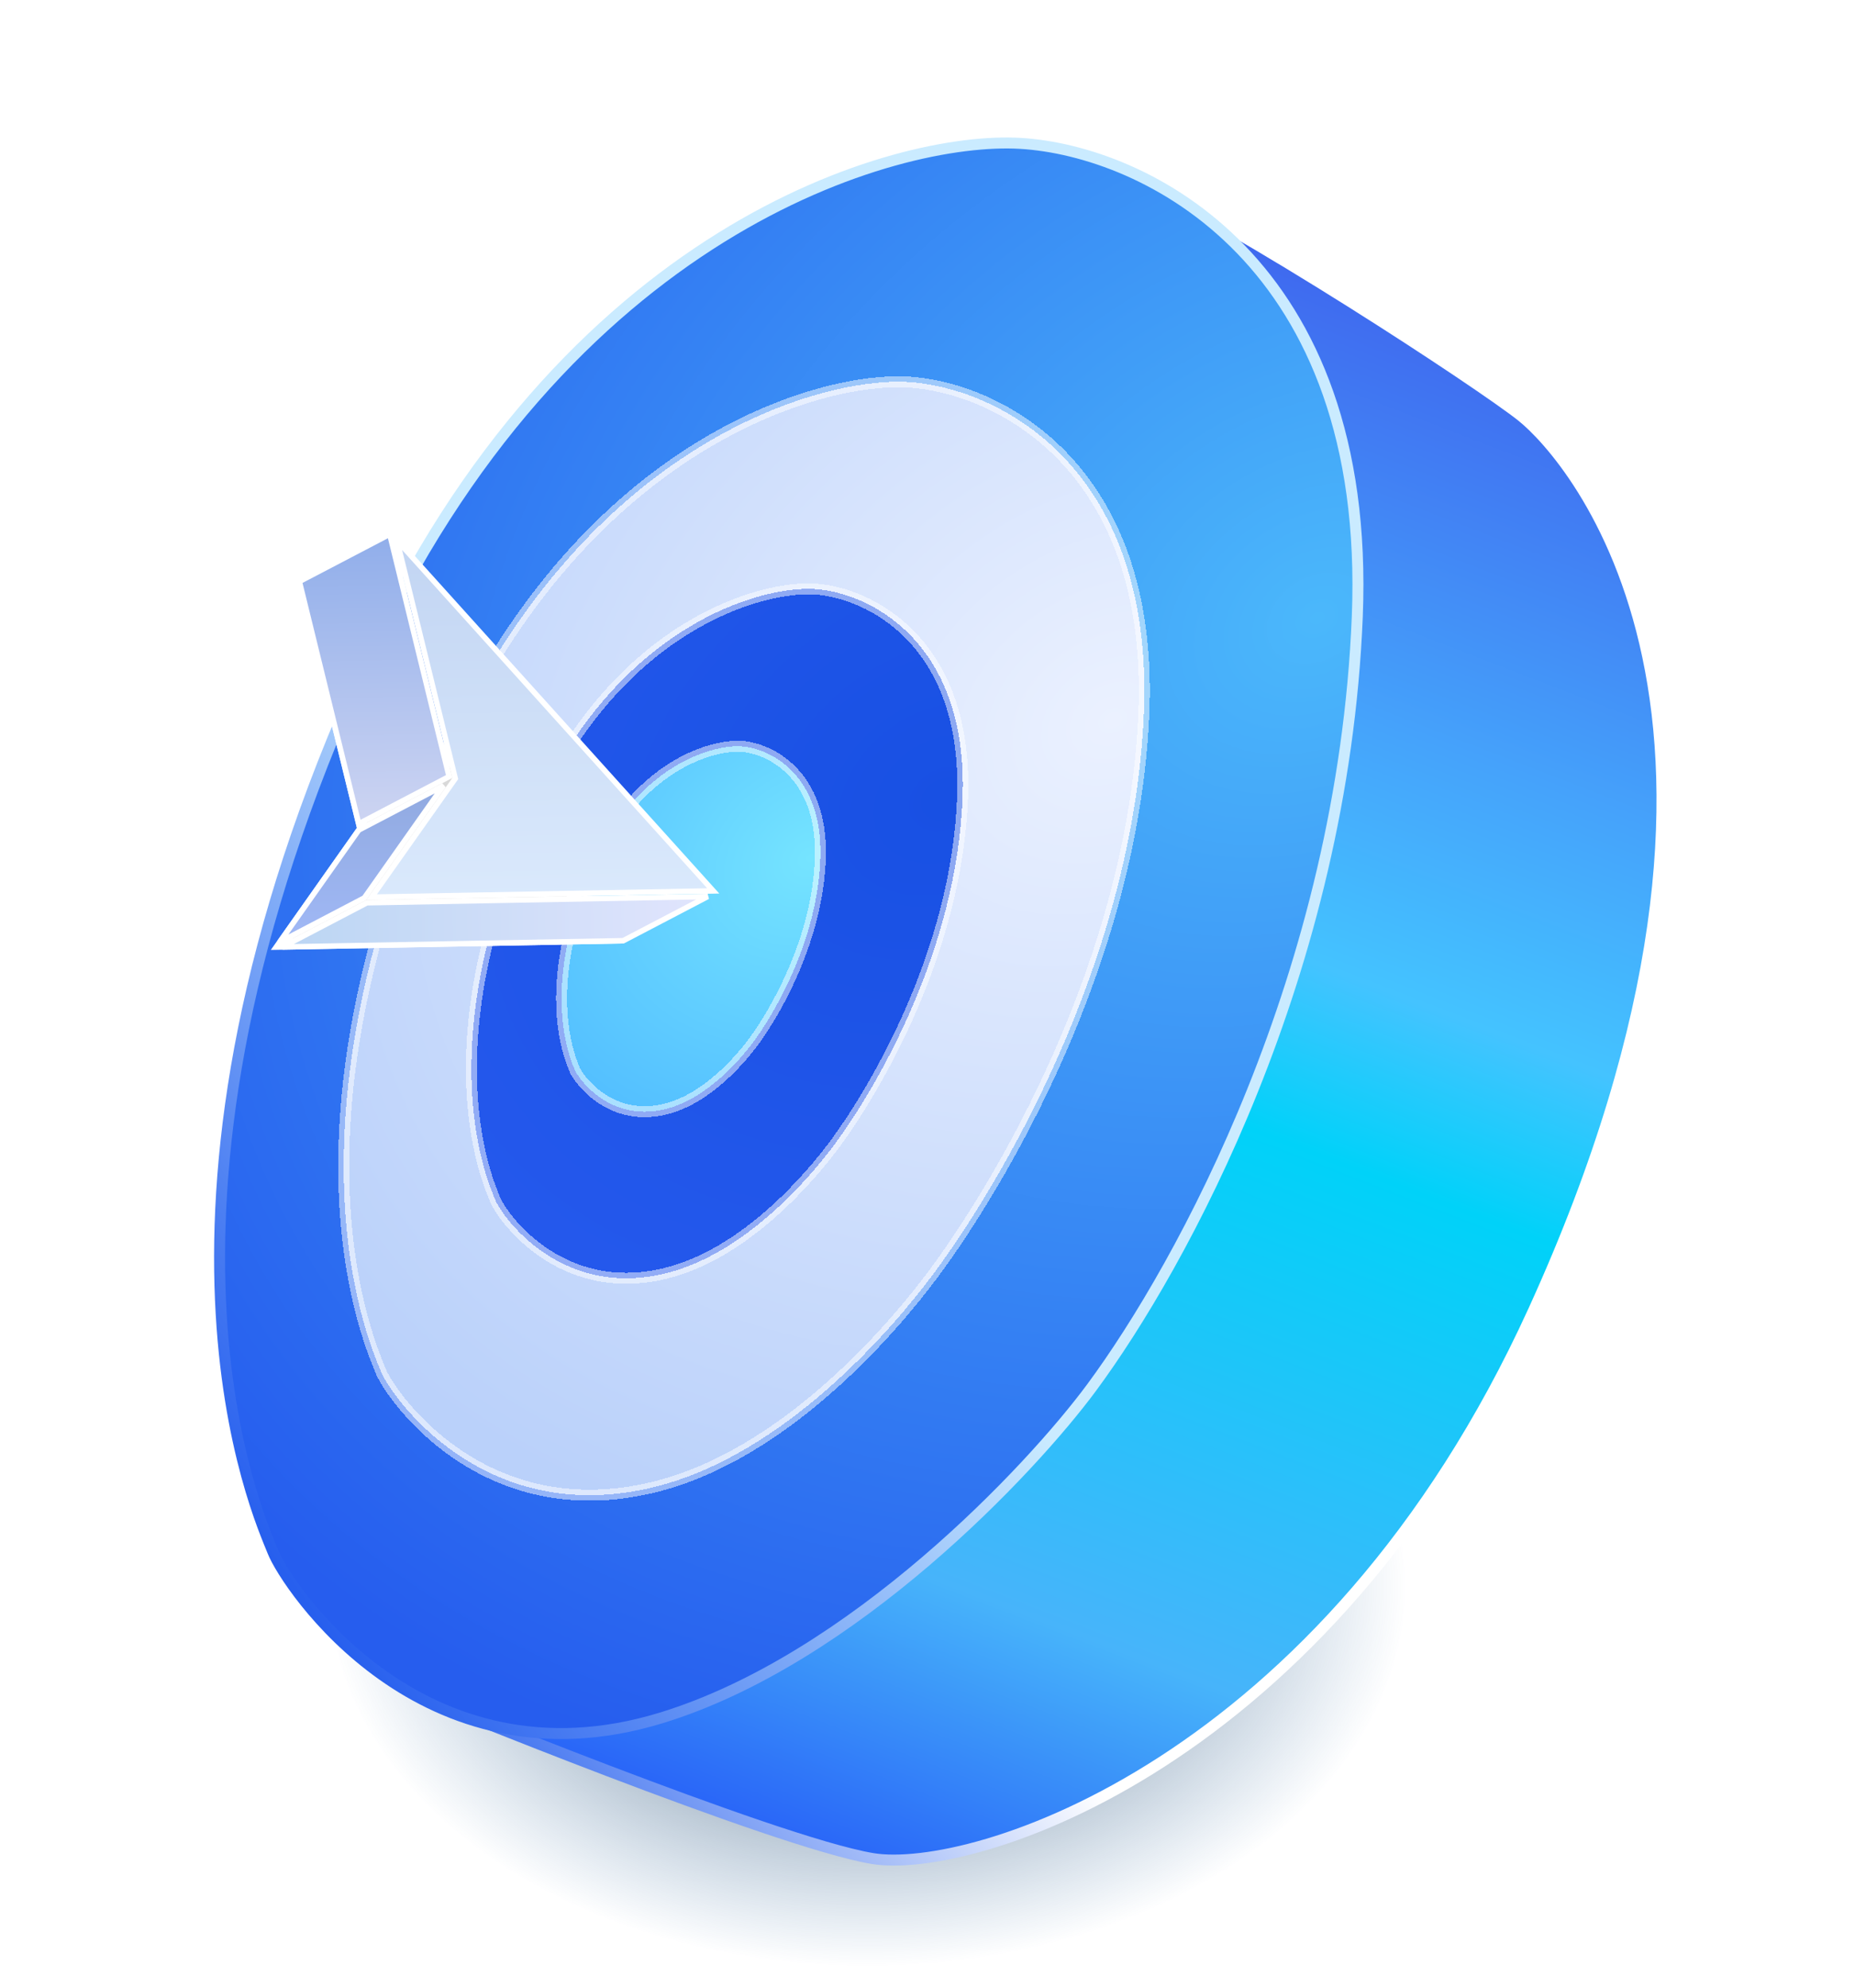
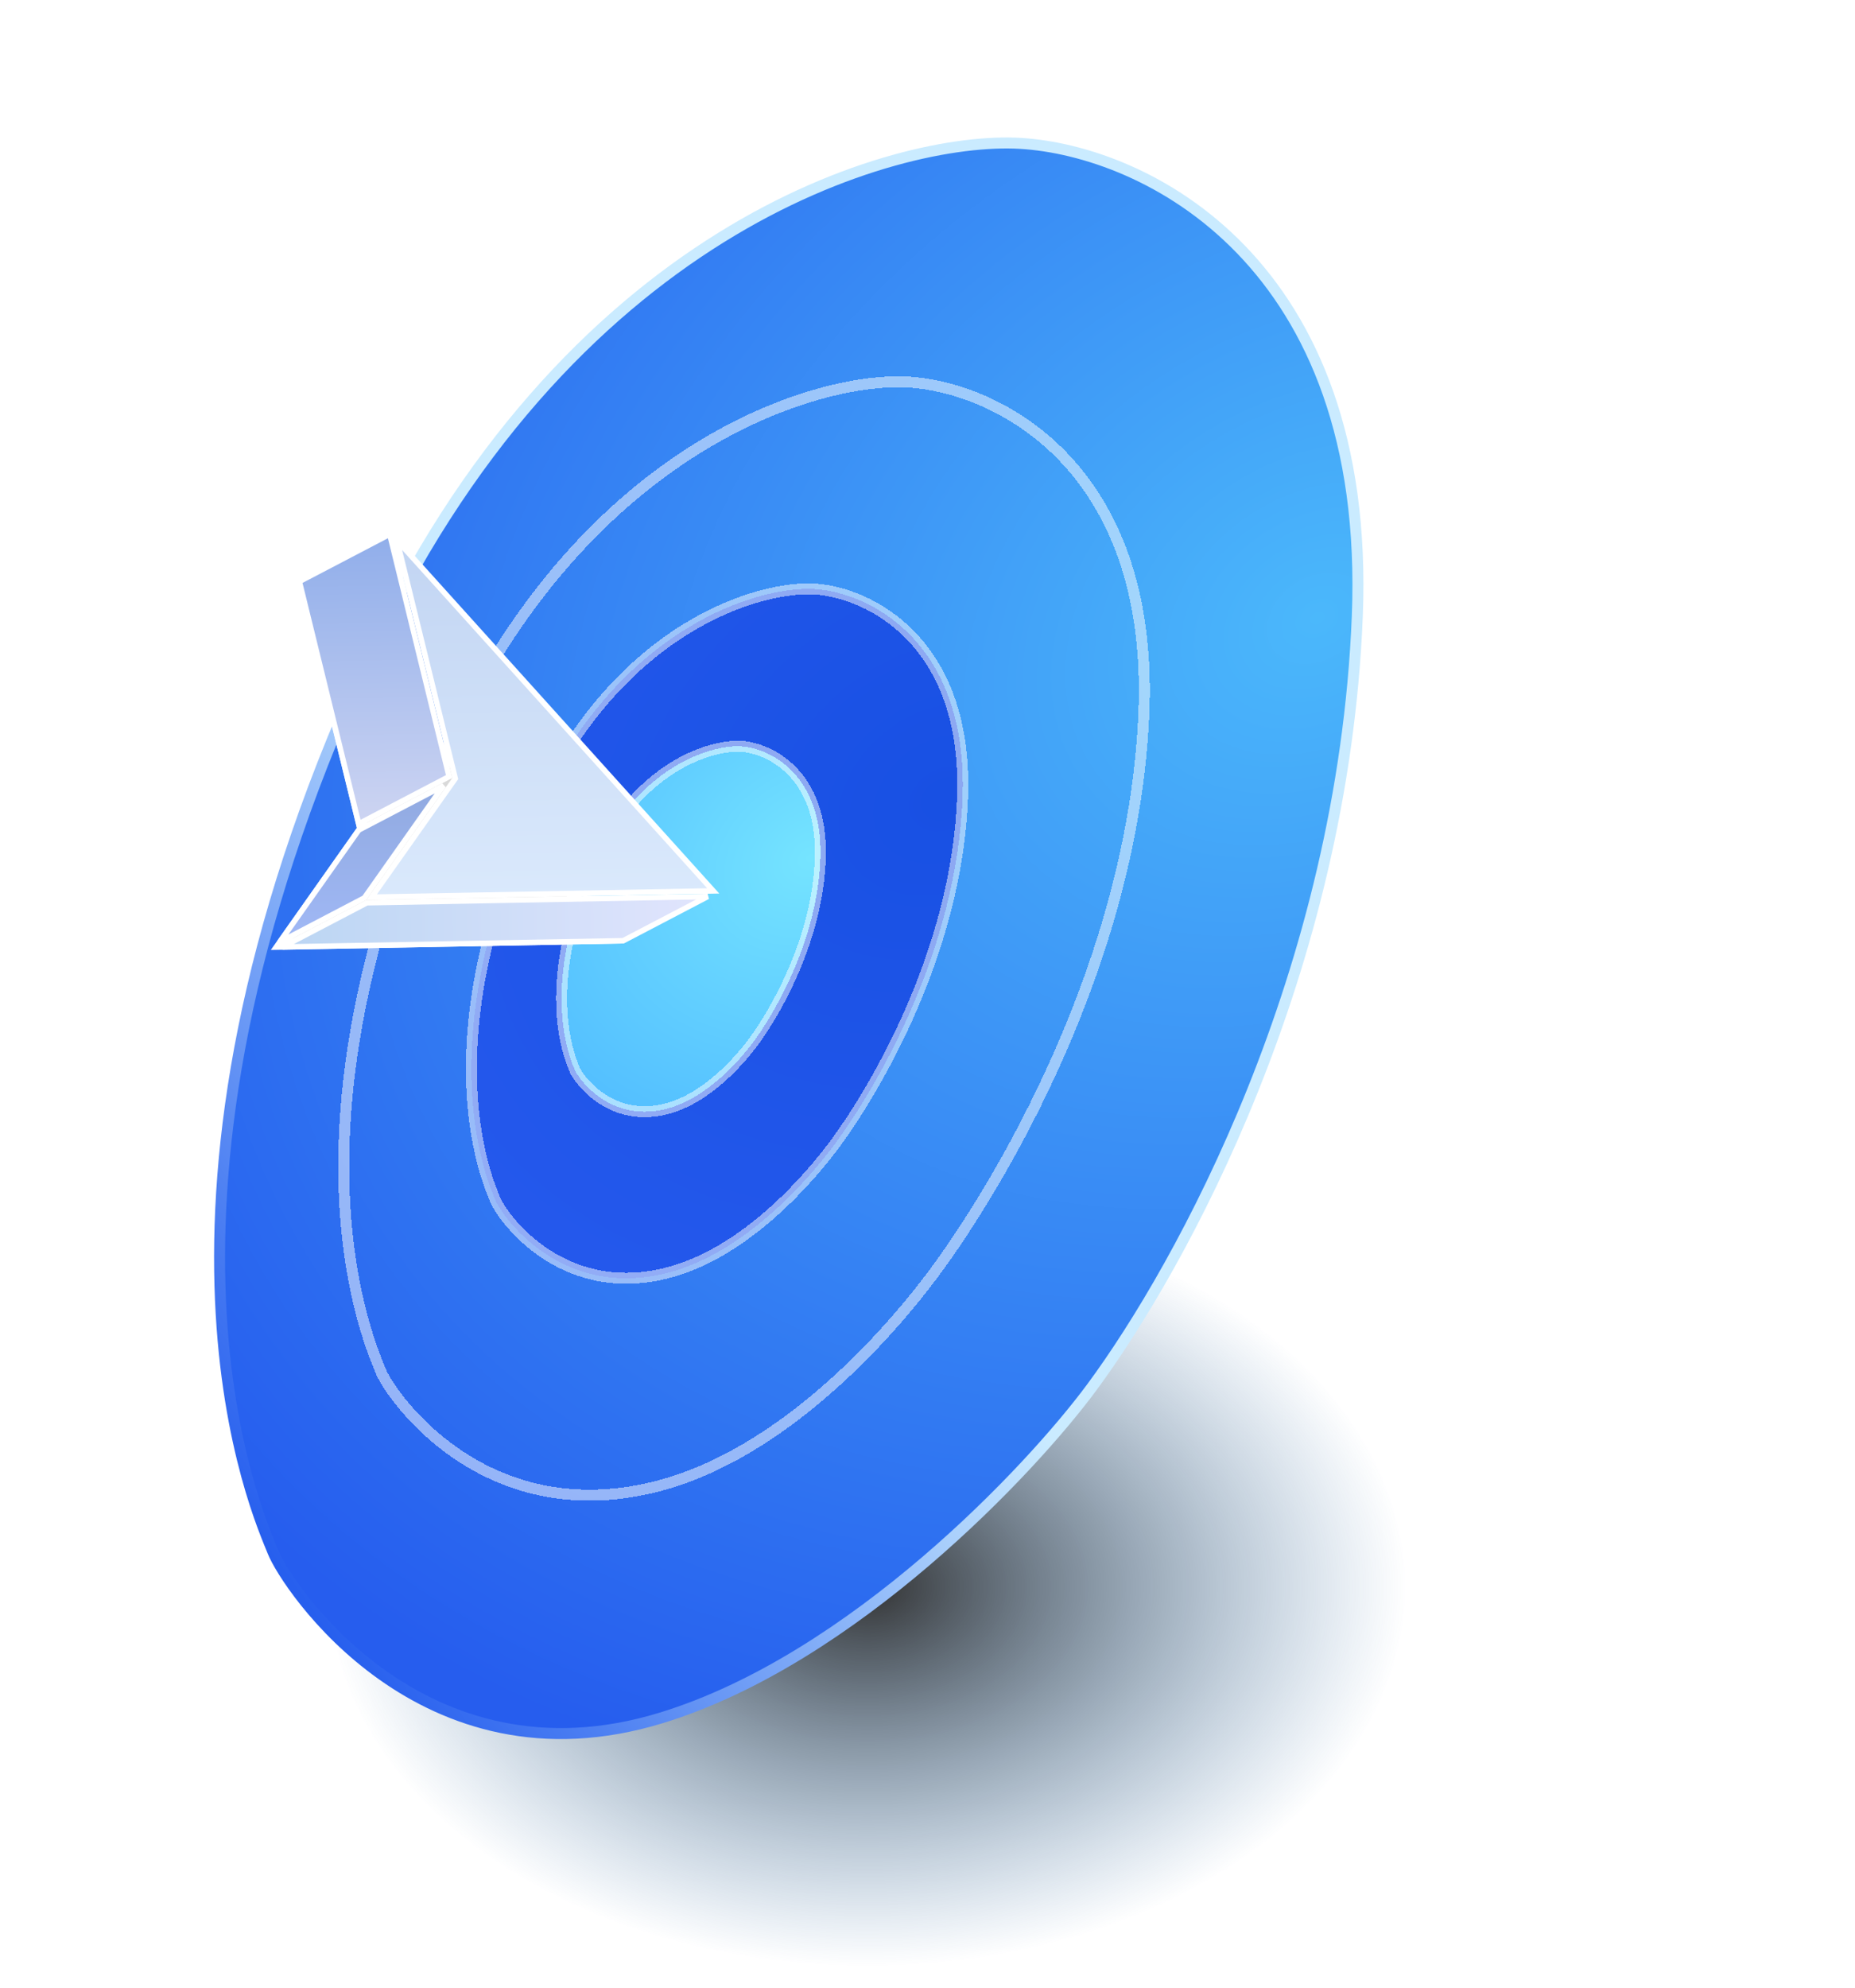
<svg xmlns="http://www.w3.org/2000/svg" width="169" height="181" viewBox="0 0 169 181" fill="none">
  <g clip-path="url(#clip0_1042_1710)">
    <ellipse cx="79" cy="144.5" rx="49" ry="34.5" fill="url(#paint0_radial_1042_1710)" fill-opacity="0.8" />
-     <path d="M138.639 37.913C134.99 35.001 112.957 20.507 101.75 15.367L38.164 154.449C38.164 154.449 70.532 167.738 79.477 169.241C88.421 170.743 120.766 160.917 139.73 119.311C164.31 65.386 143.2 41.554 138.639 37.913Z" fill="url(#paint1_linear_1042_1710)" stroke="url(#paint2_linear_1042_1710)" />
    <path d="M123.656 56.151C124.965 23.722 104.263 13.726 92.959 13.056C81.655 12.387 51.423 20.793 33.254 60.506C10.544 110.147 23.647 138.215 24.855 141.292C26.062 144.369 38.432 163.116 60.248 156.435C77.7 151.09 93.95 133.802 99.462 126.341C107.646 115.262 122.346 88.58 123.656 56.151Z" fill="url(#paint3_radial_1042_1710)" stroke="url(#paint4_linear_1042_1710)" />
    <g filter="url(#filter0_d_1042_1710)">
-       <path d="M104.209 64.983C105.171 42.227 90.639 35.24 82.698 34.784C74.757 34.329 53.506 40.266 40.691 68.154C24.673 103.015 33.843 122.693 34.687 124.851C35.532 127.008 43.943 139.219 59.533 135.431C71.404 132.547 81.243 121.127 85.125 115.884C90.889 108.1 103.247 87.74 104.209 64.983Z" fill="url(#paint5_radial_1042_1710)" shape-rendering="crispEdges" />
      <path d="M104.209 64.983C105.171 42.227 90.639 35.24 82.698 34.784C74.757 34.329 53.506 40.266 40.691 68.154C24.673 103.015 33.843 122.693 34.687 124.851C35.532 127.008 43.943 139.219 59.533 135.431C71.404 132.547 81.243 121.127 85.125 115.884C90.889 108.1 103.247 87.74 104.209 64.983Z" stroke="url(#paint6_linear_1042_1710)" stroke-opacity="0.5" shape-rendering="crispEdges" />
    </g>
    <g filter="url(#filter1_d_1042_1710)">
      <path d="M87.696 72.502C88.166 58.383 79.163 53.968 74.261 53.642C69.36 53.316 56.282 56.886 48.527 74.126C38.834 95.677 44.597 107.939 45.13 109.283C45.662 110.627 50.918 118.251 60.515 115.984C67.823 114.259 73.831 107.224 76.197 103.991C79.711 99.19 87.225 86.621 87.696 72.502Z" fill="url(#paint7_radial_1042_1710)" shape-rendering="crispEdges" />
      <path d="M87.696 72.502C88.166 58.383 79.163 53.968 74.261 53.642C69.36 53.316 56.282 56.886 48.527 74.126C38.834 95.677 44.597 107.939 45.13 109.283C45.662 110.627 50.918 118.251 60.515 115.984C67.823 114.259 73.831 107.224 76.197 103.991C79.711 99.19 87.225 86.621 87.696 72.502Z" stroke="url(#paint8_linear_1042_1710)" stroke-opacity="0.5" shape-rendering="crispEdges" />
    </g>
    <g filter="url(#filter2_d_1042_1710)">
      <path d="M74.739 78.025C74.941 70.53 70.167 68.156 67.575 67.967C64.982 67.778 58.08 69.63 54.037 78.758C48.984 90.168 52.072 96.699 52.358 97.414C52.644 98.129 55.447 102.195 60.514 101.023C64.371 100.131 67.524 96.416 68.765 94.707C70.607 92.17 74.538 85.52 74.739 78.025Z" fill="url(#paint9_radial_1042_1710)" shape-rendering="crispEdges" />
      <path d="M74.739 78.025C74.941 70.53 70.167 68.156 67.575 67.967C64.982 67.778 58.08 69.63 54.037 78.758C48.984 90.168 52.072 96.699 52.358 97.414C52.644 98.129 55.447 102.195 60.514 101.023C64.371 100.131 67.524 96.416 68.765 94.707C70.607 92.17 74.538 85.52 74.739 78.025Z" stroke="url(#paint10_linear_1042_1710)" stroke-opacity="0.5" shape-rendering="crispEdges" />
    </g>
    <g filter="url(#filter3_d_1042_1710)">
      <path d="M32.999 73.272L33.053 73.494L32.922 73.68L25.649 83.986L55.732 83.436L27.939 52.63L32.999 73.272Z" fill="#D9D9D9" stroke="white" />
      <path d="M40.917 68.714L35.508 46.645L27.271 50.953L32.681 73.022L40.917 68.714Z" fill="url(#paint11_linear_1042_1710)" stroke="white" stroke-width="0.5" />
      <path d="M25.726 84.235L56.775 83.667L64.477 79.639L33.428 80.207L25.726 84.235Z" fill="url(#paint12_linear_1042_1710)" stroke="white" stroke-width="0.5" />
      <path d="M33.195 79.764L40.405 69.545L32.682 73.585L25.472 83.804L33.195 79.764Z" fill="url(#paint13_linear_1042_1710)" stroke="white" stroke-width="0.5" />
      <path d="M41.449 68.785L41.476 68.896L41.411 68.989L33.854 79.698L64.979 79.129L36.154 47.179L41.449 68.785Z" fill="url(#paint14_linear_1042_1710)" stroke="white" stroke-width="0.5" />
    </g>
  </g>
  <defs>
    <filter id="filter0_d_1042_1710" x="21.113" y="24.561" width="93.341" height="121.794" filterUnits="userSpaceOnUse" color-interpolation-filters="sRGB">
      <feFlood flood-opacity="0" result="BackgroundImageFix" />
      <feColorMatrix in="SourceAlpha" type="matrix" values="0 0 0 0 0 0 0 0 0 0 0 0 0 0 0 0 0 0 127 0" result="hardAlpha" />
      <feOffset />
      <feGaussianBlur stdDeviation="4.85" />
      <feComposite in2="hardAlpha" operator="out" />
      <feColorMatrix type="matrix" values="0 0 0 0 0 0 0 0 0 0 0 0 0 0 0 0 0 0 0.11 0" />
      <feBlend mode="normal" in2="BackgroundImageFix" result="effect1_dropShadow_1042_1710" />
      <feBlend mode="normal" in="SourceGraphic" in2="effect1_dropShadow_1042_1710" result="shape" />
    </filter>
    <filter id="filter1_d_1042_1710" x="32.745" y="43.422" width="65.168" height="83.181" filterUnits="userSpaceOnUse" color-interpolation-filters="sRGB">
      <feFlood flood-opacity="0" result="BackgroundImageFix" />
      <feColorMatrix in="SourceAlpha" type="matrix" values="0 0 0 0 0 0 0 0 0 0 0 0 0 0 0 0 0 0 127 0" result="hardAlpha" />
      <feOffset />
      <feGaussianBlur stdDeviation="4.85" />
      <feComposite in2="hardAlpha" operator="out" />
      <feColorMatrix type="matrix" values="0 0 0 0 0 0 0 0 0 0 0 0 0 0 0 0 0 0 0.11 0" />
      <feBlend mode="normal" in2="BackgroundImageFix" result="effect1_dropShadow_1042_1710" />
      <feBlend mode="normal" in="SourceGraphic" in2="effect1_dropShadow_1042_1710" result="shape" />
    </filter>
    <filter id="filter2_d_1042_1710" x="40.962" y="57.754" width="43.984" height="53.68" filterUnits="userSpaceOnUse" color-interpolation-filters="sRGB">
      <feFlood flood-opacity="0" result="BackgroundImageFix" />
      <feColorMatrix in="SourceAlpha" type="matrix" values="0 0 0 0 0 0 0 0 0 0 0 0 0 0 0 0 0 0 127 0" result="hardAlpha" />
      <feOffset />
      <feGaussianBlur stdDeviation="4.85" />
      <feComposite in2="hardAlpha" operator="out" />
      <feColorMatrix type="matrix" values="0 0 0 0 0 0 0 0 0 0 0 0 0 0 0 0 0 0 0.11 0" />
      <feBlend mode="normal" in2="BackgroundImageFix" result="effect1_dropShadow_1042_1710" />
      <feBlend mode="normal" in="SourceGraphic" in2="effect1_dropShadow_1042_1710" result="shape" />
    </filter>
    <filter id="filter3_d_1042_1710" x="20.672" y="44.275" width="48.859" height="46.229" filterUnits="userSpaceOnUse" color-interpolation-filters="sRGB">
      <feFlood flood-opacity="0" result="BackgroundImageFix" />
      <feColorMatrix in="SourceAlpha" type="matrix" values="0 0 0 0 0 0 0 0 0 0 0 0 0 0 0 0 0 0 127 0" result="hardAlpha" />
      <feOffset dy="2" />
      <feGaussianBlur stdDeviation="2" />
      <feComposite in2="hardAlpha" operator="out" />
      <feColorMatrix type="matrix" values="0 0 0 0 0 0 0 0 0 0 0 0 0 0 0 0 0 0 0.16 0" />
      <feBlend mode="normal" in2="BackgroundImageFix" result="effect1_dropShadow_1042_1710" />
      <feBlend mode="normal" in="SourceGraphic" in2="effect1_dropShadow_1042_1710" result="shape" />
    </filter>
    <radialGradient id="paint0_radial_1042_1710" cx="0" cy="0" r="1" gradientUnits="userSpaceOnUse" gradientTransform="translate(79 144.5) scale(49 34.5)">
      <stop />
      <stop offset="1" stop-color="#004B94" stop-opacity="0" />
    </radialGradient>
    <linearGradient id="paint1_linear_1042_1710" x1="122.145" y1="25.538" x2="68.191" y2="165.347" gradientUnits="userSpaceOnUse">
      <stop stop-color="#3F69EF" />
      <stop offset="0.245" stop-color="#45A3FB" />
      <stop offset="0.393" stop-color="#44C3FF" />
      <stop offset="0.5" stop-color="#00D2F9" />
      <stop offset="0.825" stop-color="#47B4FA" />
      <stop offset="1" stop-color="#2A67F8" />
    </linearGradient>
    <linearGradient id="paint2_linear_1042_1710" x1="152.977" y1="52.764" x2="28.759" y2="141.247" gradientUnits="userSpaceOnUse">
      <stop offset="0.701" stop-color="white" />
      <stop offset="1" stop-color="#346AEF" />
    </linearGradient>
    <radialGradient id="paint3_radial_1042_1710" cx="0" cy="0" r="1" gradientUnits="userSpaceOnUse" gradientTransform="translate(119.775 56.754) rotate(146.894) scale(126.769 98.522)">
      <stop stop-color="#4BB8FB" />
      <stop offset="1" stop-color="#265DEE" />
    </radialGradient>
    <linearGradient id="paint4_linear_1042_1710" x1="128.68" y1="44.01" x2="13.585" y2="125.993" gradientUnits="userSpaceOnUse">
      <stop offset="0.547" stop-color="#CAEBFF" />
      <stop offset="1" stop-color="#275FEE" />
    </linearGradient>
    <radialGradient id="paint5_radial_1042_1710" cx="0" cy="0" r="1" gradientUnits="userSpaceOnUse" gradientTransform="translate(101.482 65.411) rotate(146.885) scale(89.177 69.041)">
      <stop stop-color="#EBF1FF" />
      <stop offset="1" stop-color="#BAD1FA" />
    </radialGradient>
    <linearGradient id="paint6_linear_1042_1710" x1="107.755" y1="56.458" x2="26.789" y2="114.13" gradientUnits="userSpaceOnUse">
      <stop offset="0.547" stop-color="white" />
      <stop offset="1" stop-color="white" />
    </linearGradient>
    <radialGradient id="paint7_radial_1042_1710" cx="0" cy="0" r="1" gradientUnits="userSpaceOnUse" gradientTransform="translate(86.016 72.753) rotate(146.929) scale(54.673 43.116)">
      <stop stop-color="#1850E3" />
      <stop offset="1" stop-color="#2458EC" />
    </radialGradient>
    <linearGradient id="paint8_linear_1042_1710" x1="89.837" y1="67.229" x2="40.199" y2="102.587" gradientUnits="userSpaceOnUse">
      <stop offset="0.547" stop-color="white" />
      <stop offset="1" stop-color="white" />
    </linearGradient>
    <radialGradient id="paint9_radial_1042_1710" cx="0" cy="0" r="1" gradientUnits="userSpaceOnUse" gradientTransform="translate(73.852 78.153) rotate(146.961) scale(28.776 22.995)">
      <stop stop-color="#75E4FF" />
      <stop offset="1" stop-color="#54C0FF" />
    </radialGradient>
    <linearGradient id="paint10_linear_1042_1710" x1="75.854" y1="75.233" x2="49.729" y2="93.842" gradientUnits="userSpaceOnUse">
      <stop offset="0.547" stop-color="white" />
      <stop offset="1" stop-color="white" />
    </linearGradient>
    <linearGradient id="paint11_linear_1042_1710" x1="34.342" y1="73.358" x2="33.847" y2="46.309" gradientUnits="userSpaceOnUse">
      <stop stop-color="#CED5F2" />
      <stop offset="1" stop-color="#8FADEA" />
    </linearGradient>
    <linearGradient id="paint12_linear_1042_1710" x1="24.632" y1="82.311" x2="65.571" y2="81.562" gradientUnits="userSpaceOnUse">
      <stop stop-color="#BAD5F3" />
      <stop offset="1" stop-color="#E2E5FD" />
    </linearGradient>
    <linearGradient id="paint13_linear_1042_1710" x1="33.079" y1="84.351" x2="32.798" y2="68.998" gradientUnits="userSpaceOnUse">
      <stop stop-color="#A1B9F7" />
      <stop offset="1" stop-color="#90A9DF" />
    </linearGradient>
    <linearGradient id="paint14_linear_1042_1710" x1="49.449" y1="79.663" x2="48.834" y2="46.035" gradientUnits="userSpaceOnUse">
      <stop stop-color="#DAE9FC" />
      <stop offset="1" stop-color="#C1D4F2" />
    </linearGradient>
    <clipPath id="clip0_1042_1710">
      <rect width="169" height="181" fill="white" />
    </clipPath>
  </defs>
</svg>